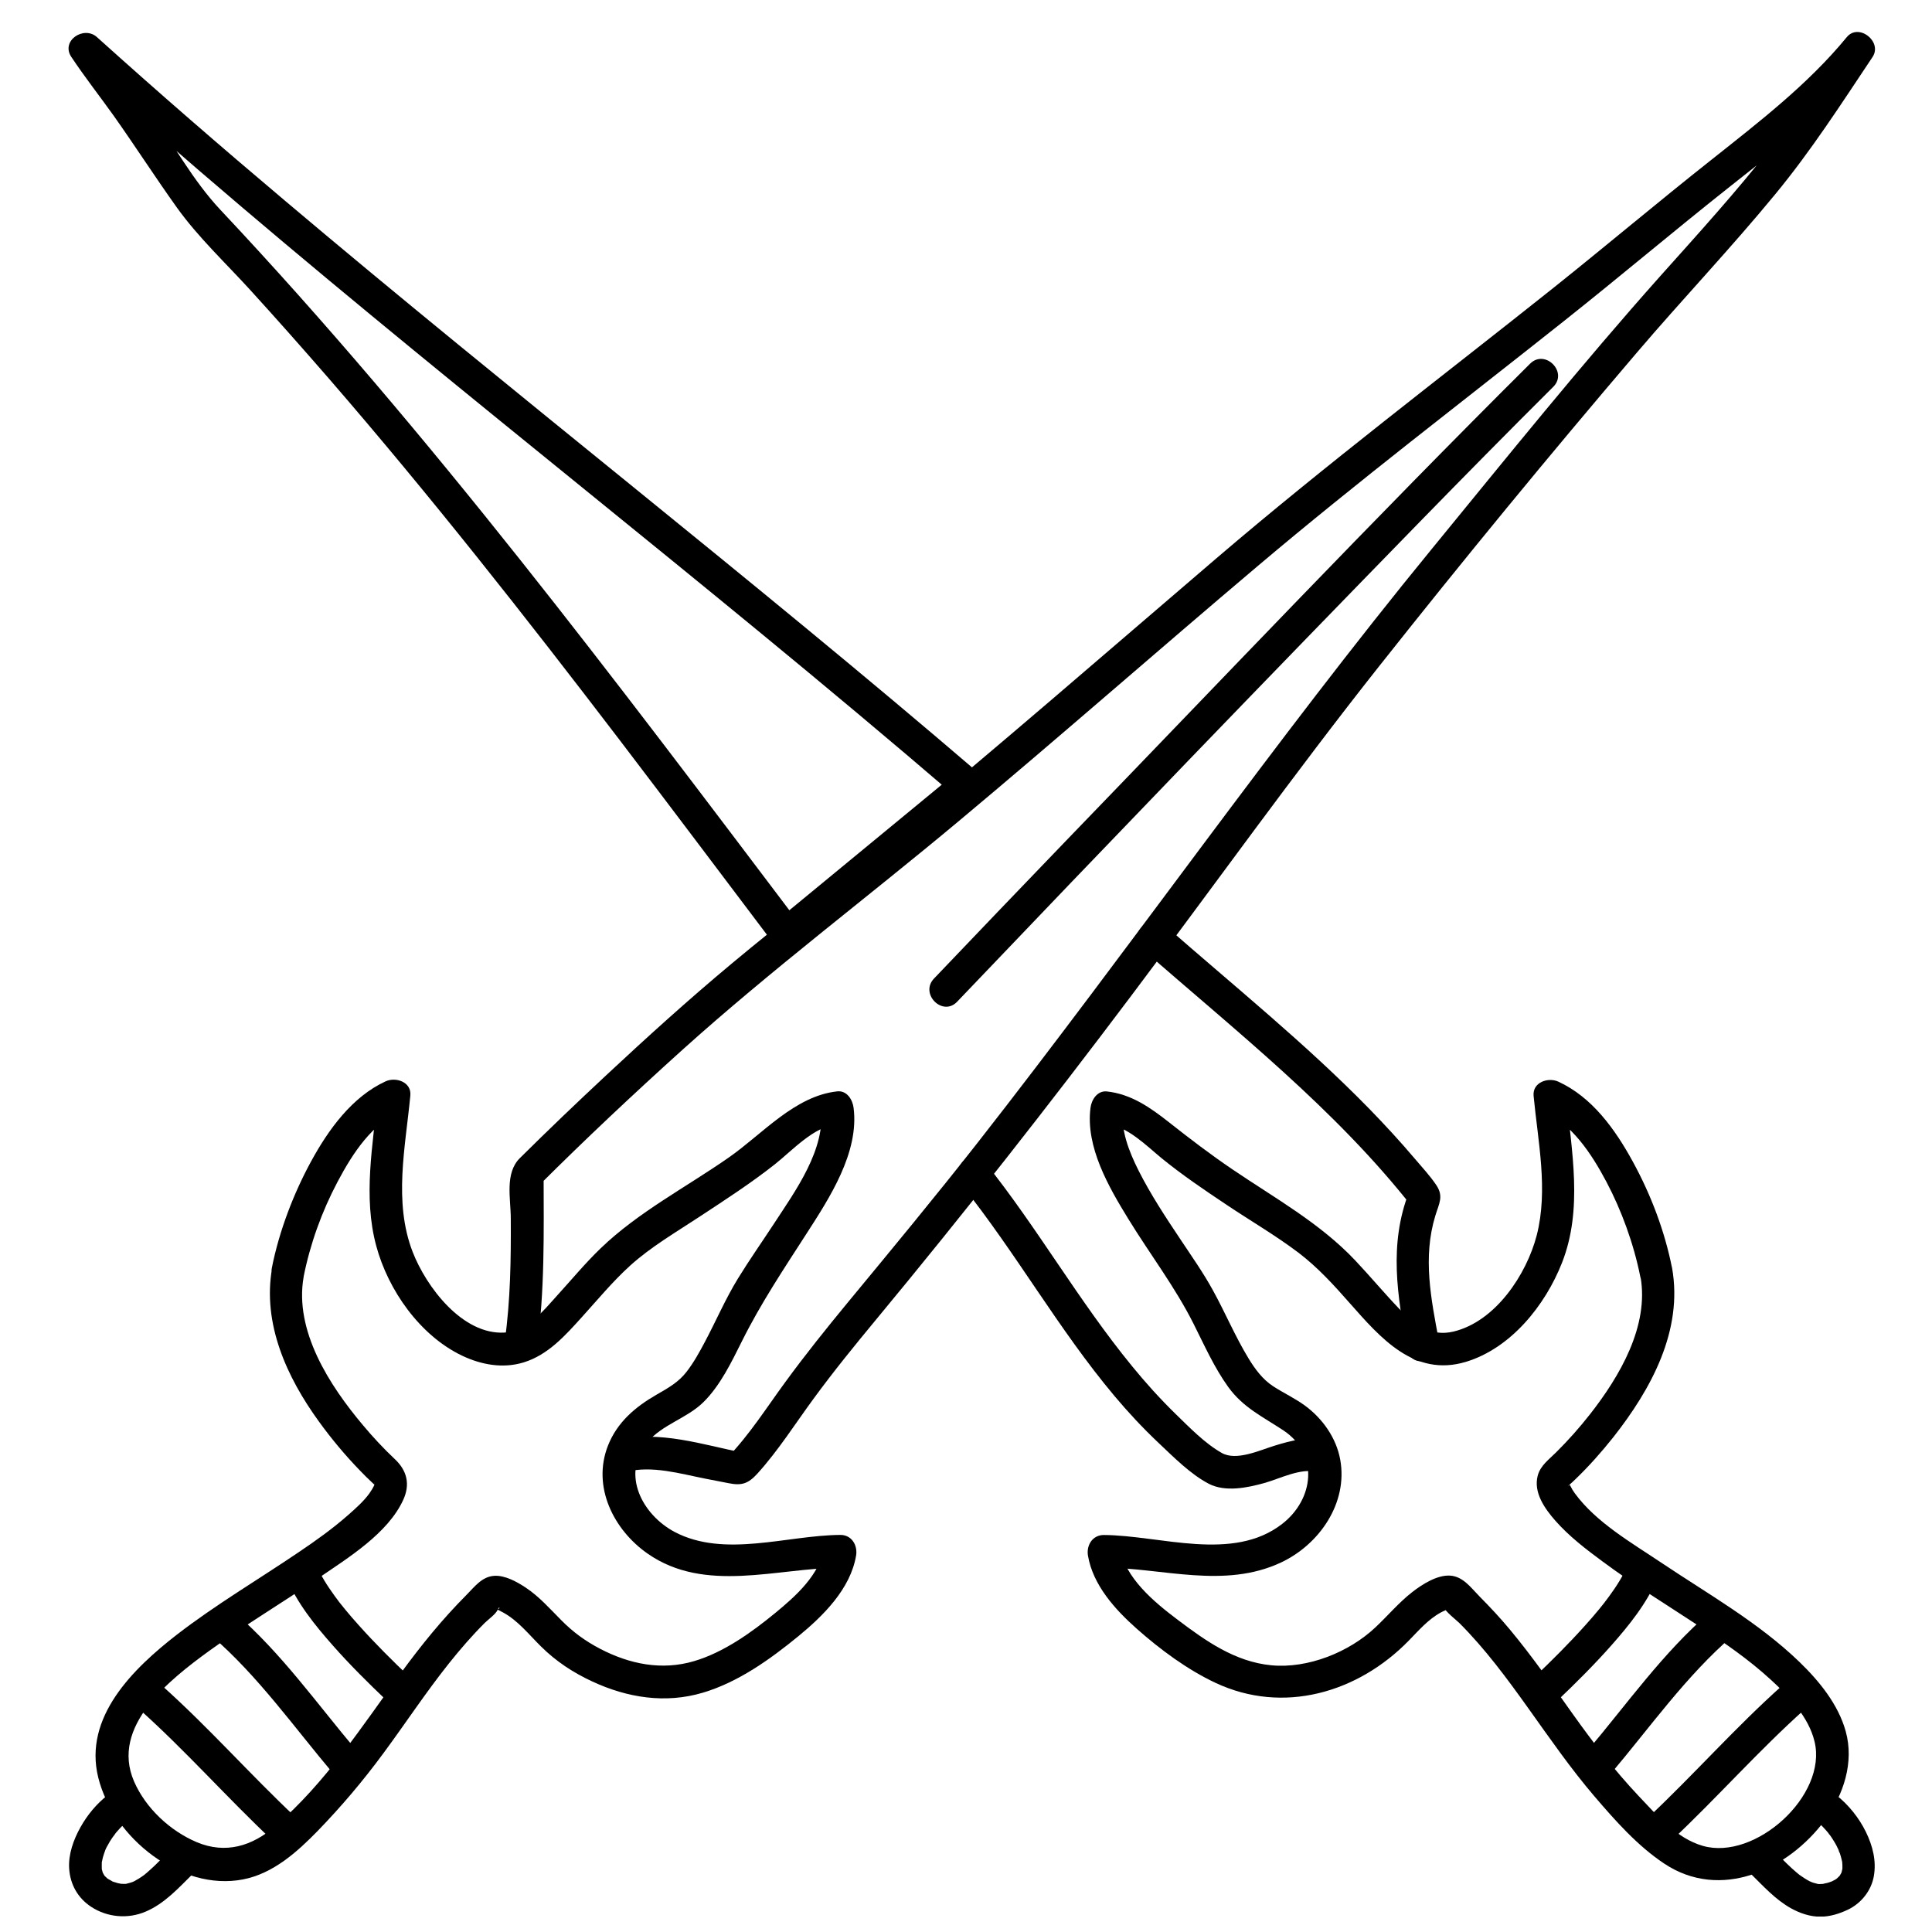
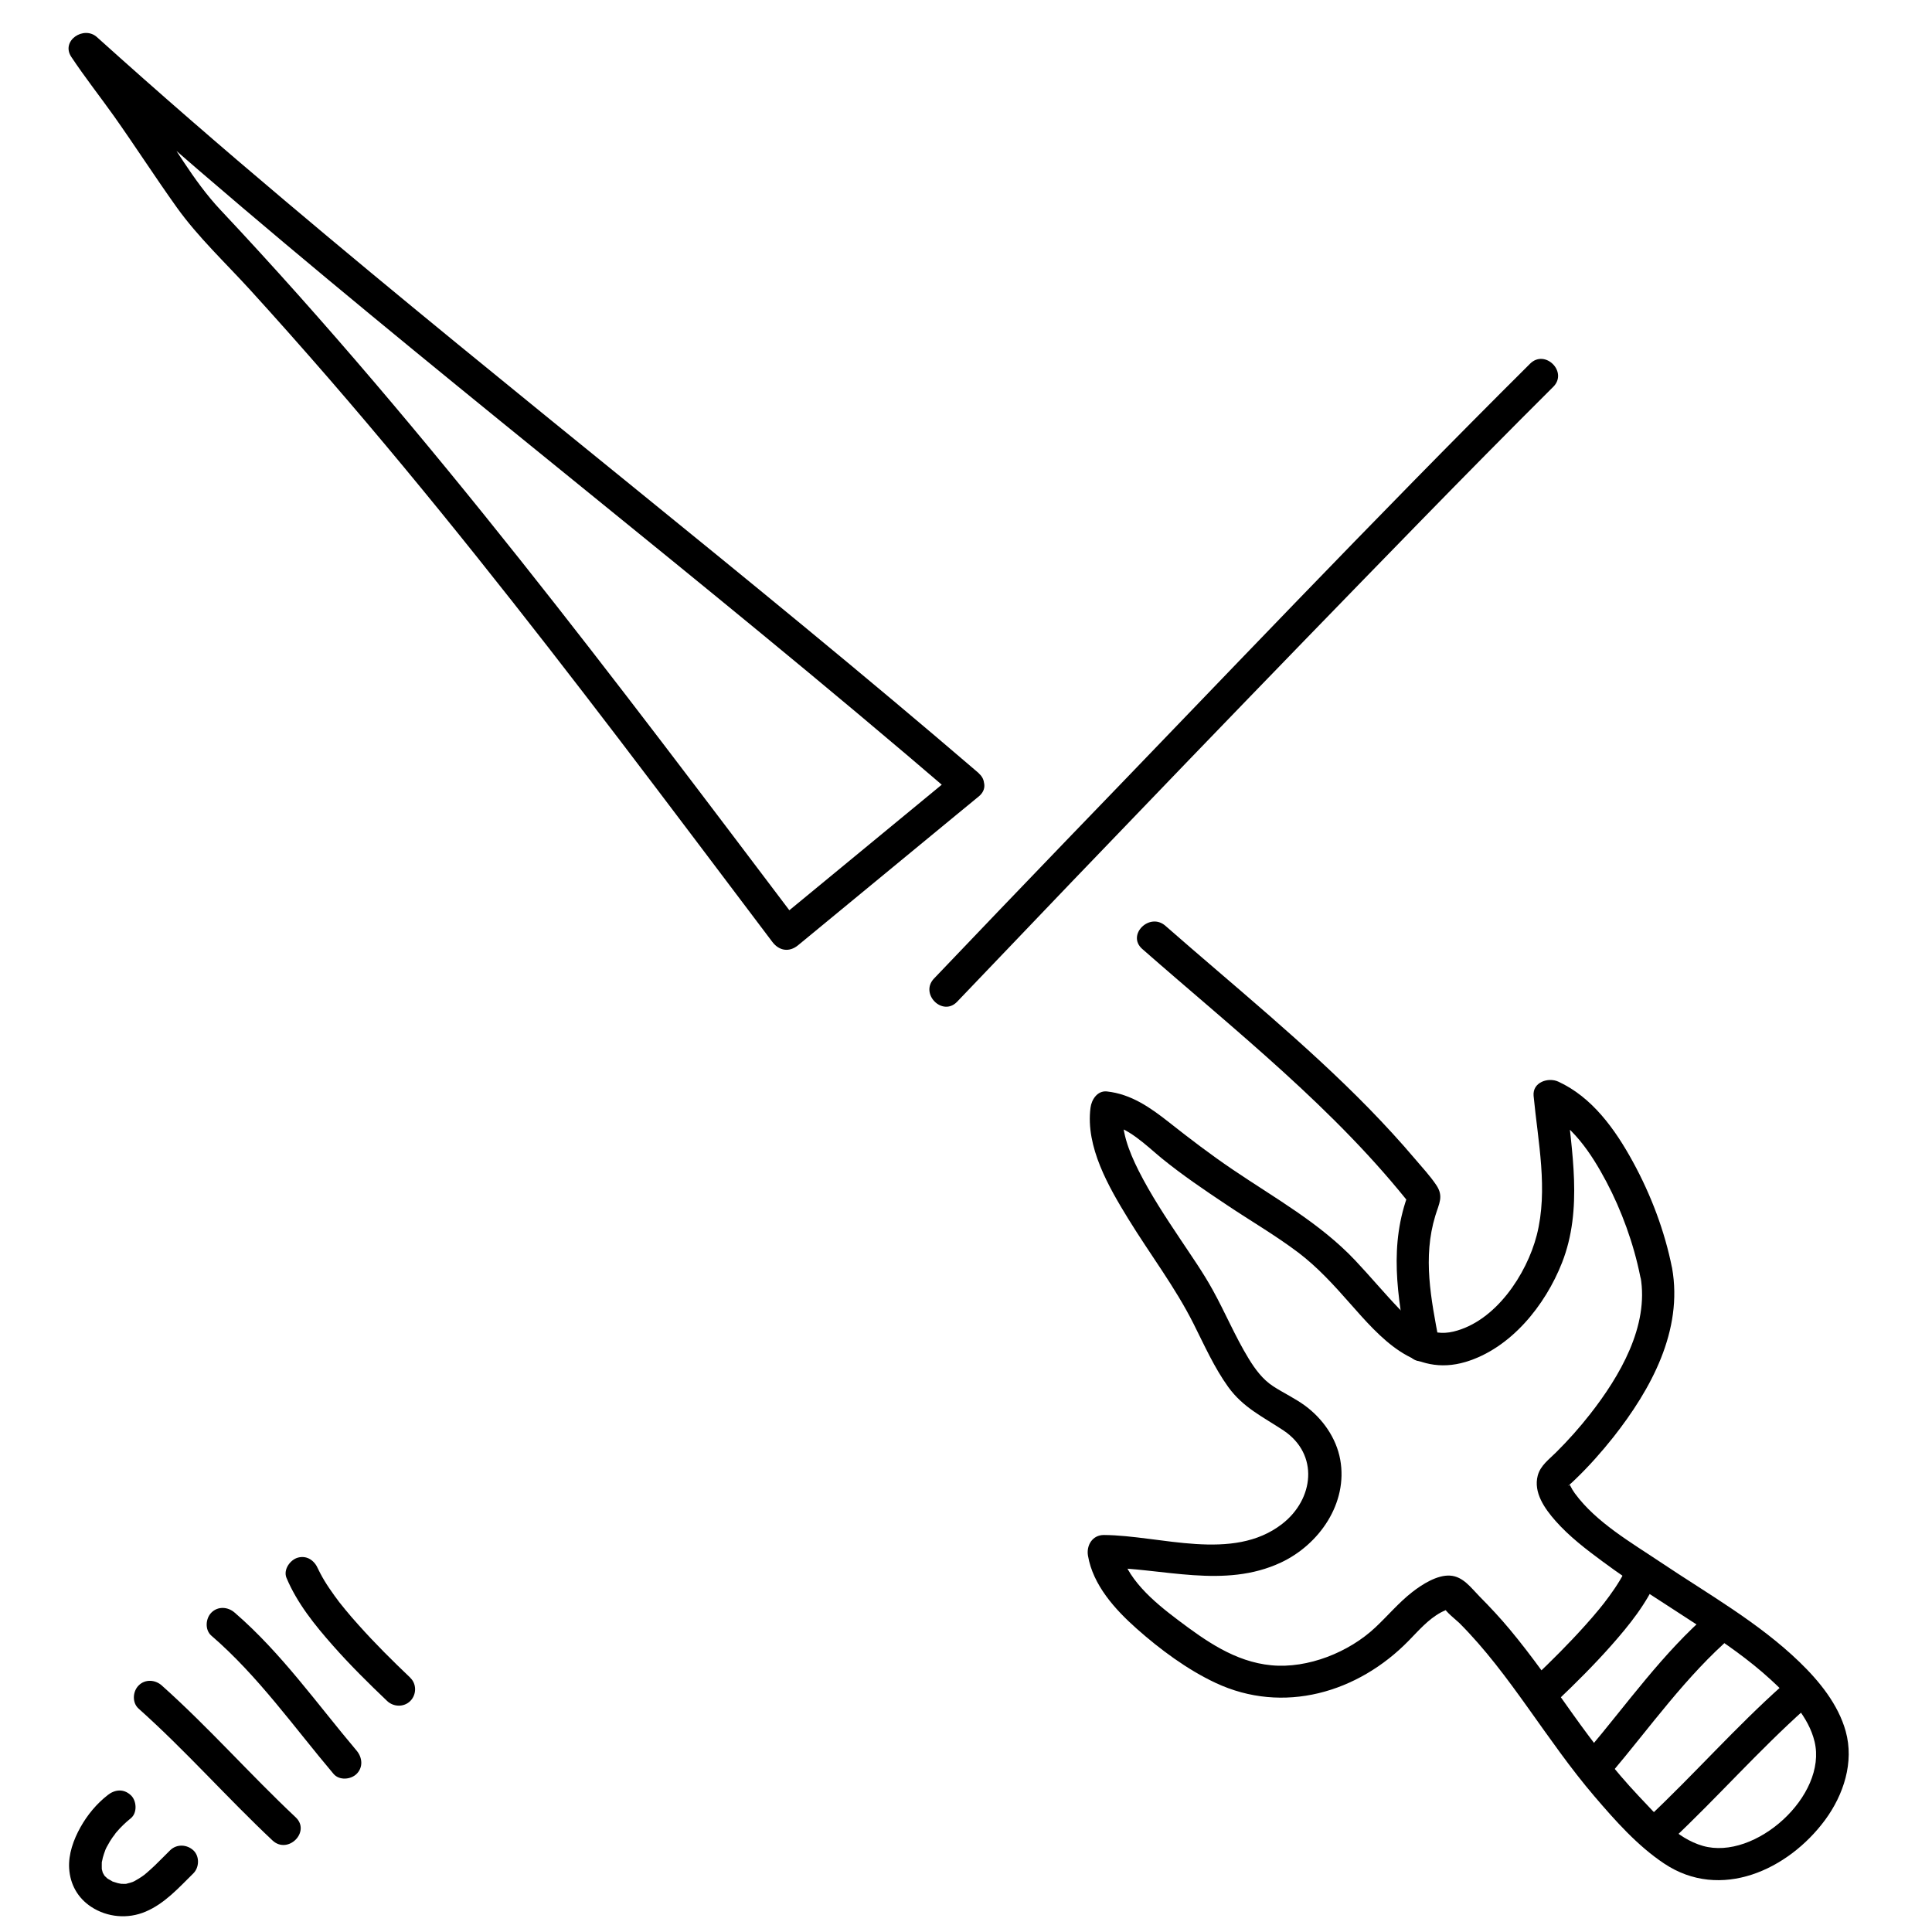
<svg xmlns="http://www.w3.org/2000/svg" width="800px" height="800px" version="1.1" viewBox="144 144 512 512">
  <defs>
    <clipPath id="b">
      <path d="m162 618h35v33.902h-35z" />
    </clipPath>
    <clipPath id="a">
-       <path d="m606 618h35v33.902h-35z" />
-     </clipPath>
+       </clipPath>
  </defs>
-   <path d="m286.24 501.63c2.172-15.453 1.852-30.934 1.824-46.504l-1.273 3.066c12.355-12.328 25.117-24.309 38.082-36 23.496-21.152 48.762-40.164 73.012-60.422 26.711-22.312 52.84-45.289 79.434-67.773s54.145-43.465 81.316-65.051c14.441-11.461 28.504-23.352 42.945-34.812 13.281-10.535 27.172-21.008 37.996-34.176l-6.828-5.266c-6.336 9.492-12.211 19.215-19.273 28.215-9.289 11.863-19.445 23.035-29.488 34.262-20.895 23.441-40.629 47.98-60.508 72.258-41.875 51.105-79.637 105.34-120.35 157.34-11.227 14.324-22.805 28.301-34.379 42.309-5.731 6.945-11.371 13.977-16.695 21.27-4.918 6.715-9.375 13.773-15.164 19.824l4.227-1.129c-10.562-2.113-22.688-6.137-33.395-3.356-5.41 1.391-3.125 9.781 2.316 8.363 6.684-1.734 14.207 0.492 20.777 1.793 2.082 0.406 4.168 0.809 6.25 1.215 3.473 0.695 5.18 0.172 7.641-2.519 5.555-6.137 9.984-13.168 14.844-19.793 5.297-7.234 10.938-14.18 16.641-21.066 23.238-28.039 45.664-56.633 67.543-85.715s43.176-58.891 65.832-87.508c22.66-28.621 44.969-55.762 68.18-82.965 12.066-14.152 24.887-27.637 36.691-41.988 9.551-11.574 17.508-23.961 25.812-36.402 2.691-4.051-3.676-9.086-6.828-5.266-10.301 12.559-23.441 22.629-36.086 32.672-14.008 11.082-27.664 22.602-41.613 33.742-29.863 23.785-60.309 46.852-89.332 71.68s-57.586 49.715-86.957 73.906c-13.746 11.344-27.926 22.168-41.613 33.598-11.344 9.461-22.312 19.387-33.105 29.457-7.754 7.234-15.426 14.555-22.949 22.023-4.051 4.023-2.402 10.766-2.402 16.062 0.059 10.824-0.086 21.645-1.59 32.383-0.316 2.344 0.578 4.629 3.039 5.356 2.027 0.578 5.008-0.723 5.356-3.039z" />
-   <path d="m224.46 482.36c1.734-8.738 4.832-17.305 9-25.176 4.168-7.871 9.172-15.367 17.16-19.043l-6.539-3.762c-1.246 13.195-3.906 26.711-0.375 39.789 3.152 11.719 11.547 23.73 22.715 29.082 5.094 2.43 10.852 3.5 16.379 1.793 6.453-1.996 10.996-7.117 15.367-11.953 4.371-4.832 8.16-9.434 12.762-13.629 5.586-5.062 12.184-8.883 18.461-13.023 6.769-4.457 13.629-8.883 19.996-13.918 4.629-3.676 10.273-9.953 16.496-10.621l-4.34-4.34c1.391 10.938-6.769 22.051-12.414 30.703-3.184 4.863-6.539 9.637-9.578 14.586-3.301 5.383-5.789 11.199-8.738 16.754-1.445 2.719-2.953 5.469-4.832 7.898-2.141 2.809-4.977 4.371-7.988 6.106-5.644 3.242-10.445 7.32-12.879 13.516-4.254 10.852 1.477 22.312 10.535 28.621 15.191 10.59 34.203 3.82 51.047 3.703l-4.195-5.5c-1.273 7.406-7.555 12.992-13.078 17.535-6.281 5.152-13.629 10.418-21.473 12.734-8.566 2.547-17.102 0.809-24.914-3.269-3.938-2.055-7.176-4.426-10.273-7.555-3.098-3.125-5.875-6.281-9.434-8.652-2.316-1.535-5.527-3.328-8.391-3.125-3.269 0.23-5.207 2.953-7.352 5.094-6.367 6.394-11.98 13.312-17.305 20.605-10.332 14.152-19.996 29.168-33.422 40.715-6.047 5.207-13.078 7.379-20.719 4.168-7.062-2.981-13.543-9.027-16.609-16.09-6.367-14.672 9.52-27.059 19.91-34.609 9.434-6.828 19.445-12.789 29.055-19.359 7.785-5.324 18.289-11.75 22.367-20.66 1.883-4.109 1.012-7.754-2.227-10.793-3.008-2.836-5.816-5.844-8.449-9-8.797-10.445-18.262-24.973-15.715-39.328 0.953-5.469-7.406-7.812-8.363-2.316-2.606 14.758 3.906 28.969 12.414 40.688 3.328 4.602 7.004 9 10.969 13.078 0.926 0.953 1.852 1.91 2.836 2.809 0.172 0.172 0.375 0.348 0.551 0.52 1.301 1.215 0.203-0.203 0.406-0.203 0.117 0-0.117 0.664-0.086 0.609-0.348 0.781-0.84 1.562-1.332 2.258-1.562 2.141-3.644 3.965-5.644 5.731-4.082 3.59-8.535 6.769-13.051 9.809-10.766 7.293-22.023 13.918-32.324 21.879-11.516 8.941-24.801 21.82-20.805 37.879 3.992 16.062 21.906 30.152 38.344 26.969 7.988-1.535 14.352-7.262 19.852-12.906 6.25-6.453 12.008-13.254 17.332-20.488 5.844-7.898 11.258-16.148 17.391-23.844 2.981-3.734 6.106-7.352 9.492-10.734 0.953-0.953 2.953-2.316 3.473-3.559 0.551-1.301 0.781 0.348-0.609-0.262-0.086-0.027 1.68 0.867 1.996 1.043 3.992 2.172 6.887 5.902 10.07 9.027 3.965 3.938 8.508 6.918 13.57 9.262 9.262 4.312 19.359 5.934 29.285 2.981 9.375-2.777 17.824-8.824 25.32-14.961 6.625-5.441 13.805-12.531 15.309-21.355 0.465-2.719-1.129-5.527-4.195-5.5-14.035 0.086-30.676 6.164-43.871-0.781-8.594-4.543-14.324-15.367-7.234-23.785 3.992-4.746 10.477-6.309 14.875-10.648 4.398-4.34 7.406-10.562 10.188-16.148 5.008-10.043 11.023-19.043 17.102-28.477s14.008-21.531 12.473-33.367c-0.262-2.113-1.766-4.629-4.34-4.34-11.258 1.215-19.852 11.344-28.707 17.508-11.316 7.898-24.047 14.496-34.004 24.105-4.082 3.938-7.699 8.305-11.516 12.5-3.82 4.195-7.871 9.461-13.918 9.809-11.199 0.664-20.805-12.184-24.367-21.387-5.121-13.254-1.91-27.781-0.609-41.438 0.348-3.59-3.848-4.977-6.539-3.762-8.941 4.109-15.223 12.879-19.793 21.27-4.57 8.391-8.422 18.348-10.359 28.129-1.102 5.469 7.262 7.785 8.363 2.316z" />
  <g clip-path="url(#b)">
    <path d="m172.57 619.7c-2.953 2.285-5.441 5.297-7.262 8.566-1.824 3.269-3.211 7.117-2.981 10.879 0.262 4.254 2.285 7.844 5.844 10.188 4.281 2.809 9.723 3.269 14.41 1.273 5.062-2.141 8.797-6.336 12.645-10.129 1.621-1.59 1.707-4.57 0-6.137-1.707-1.562-4.398-1.707-6.137 0-1.391 1.359-2.719 2.75-4.109 4.082-0.695 0.664-1.418 1.301-2.141 1.938-0.172 0.145-0.375 0.289-0.551 0.465 0.637-0.551 0.172-0.145 0 0-0.492 0.348-0.953 0.695-1.445 0.984-0.406 0.23-0.781 0.465-1.188 0.695-0.203 0.117-0.406 0.203-0.609 0.289 0.145-0.059 0.84-0.289 0.117-0.059-0.434 0.145-0.84 0.289-1.273 0.375-0.086 0-0.637 0.145-0.637 0.145 0-0.059 1.012-0.086 0 0-0.492 0-1.012 0-1.504-0.027 0.984 0.086-0.172-0.086-0.52-0.172-0.406-0.117-0.809-0.23-1.215-0.375-0.117-0.059-0.492-0.145-0.551-0.203 0.203 0.23 0.781 0.375 0.145 0-0.316-0.172-0.637-0.348-0.926-0.52-0.145-0.086-0.289-0.203-0.434-0.289-0.465-0.289 0.637 0.609 0.289 0.23-0.203-0.23-0.465-0.434-0.695-0.664-0.117-0.117-0.203-0.23-0.316-0.348-0.348-0.348 0.551 0.867 0.203 0.262-0.172-0.289-0.348-0.578-0.492-0.867-0.465-0.809 0.262 0.926 0 0-0.086-0.289-0.172-0.551-0.23-0.84-0.027-0.145-0.059-0.289-0.086-0.434-0.145-0.492 0.059 1.102 0.059 0.375 0-0.609-0.027-1.215 0-1.852 0.059-1.129-0.172 0.664 0-0.027 0.117-0.406 0.172-0.809 0.262-1.188 0.172-0.664 0.406-1.301 0.637-1.938 0.23-0.695-0.086 0.262-0.145 0.316 0.086-0.117 0.145-0.348 0.203-0.492 0.172-0.406 0.375-0.809 0.609-1.188 0.375-0.723 0.809-1.418 1.273-2.082 0.086-0.117 0.84-1.07 0.809-1.129 0 0-0.695 0.84-0.172 0.23 0.145-0.172 0.289-0.348 0.434-0.52 1.129-1.332 2.402-2.547 3.762-3.644 1.793-1.418 1.59-4.688 0-6.137-1.91-1.766-4.227-1.504-6.137 0z" />
  </g>
  <path d="m222.35 625.6c-12.098-11.371-23.094-23.875-35.477-34.93-1.734-1.562-4.426-1.734-6.137 0-1.59 1.59-1.766 4.57 0 6.137 12.387 11.055 23.383 23.555 35.477 34.93 4.082 3.82 10.215-2.316 6.137-6.137z" />
  <path d="m238.52 607.95c-10.477-12.387-19.996-25.957-32.352-36.605-1.766-1.535-4.398-1.734-6.137 0-1.562 1.562-1.793 4.602 0 6.137 12.355 10.648 21.879 24.223 32.352 36.605 1.504 1.793 4.57 1.562 6.137 0 1.766-1.766 1.504-4.34 0-6.137z" />
  <path d="m252.76 588.64c-4.746-4.516-9.406-9.145-13.773-14.035-1.188-1.301-2.316-2.633-3.445-3.992-0.578-0.695-1.129-1.391-1.68-2.082 0.406 0.52-0.406-0.52-0.375-0.52-0.262-0.348-0.52-0.695-0.781-1.043-0.953-1.332-1.883-2.664-2.719-4.051-0.348-0.578-0.695-1.188-1.012-1.793-0.172-0.316-0.316-0.637-0.492-0.953-0.117-0.203-0.609-1.391-0.172-0.348-0.898-2.172-2.863-3.703-5.356-3.039-2.027 0.551-3.938 3.152-3.039 5.356 2.836 6.742 7.496 12.5 12.297 17.941 4.543 5.152 9.434 9.984 14.383 14.699 1.707 1.621 4.457 1.68 6.137 0 1.68-1.68 1.707-4.516 0-6.137z" />
  <path d="m549.49 240.38c-41.672 41.438-82.098 84.121-122.93 126.37-11.719 12.152-23.383 24.367-35.043 36.578-3.848 4.051 2.285 10.188 6.137 6.137 40.656-42.625 81.547-85.078 122.67-127.24 11.691-11.98 23.441-23.902 35.305-35.711 3.965-3.938-2.172-10.07-6.137-6.137z" />
  <path d="m525.33 499.34c-2.082-11.082-4.34-22.078-0.953-33.164 0.984-3.242 2.258-5.121 0.262-8.102-1.648-2.461-3.762-4.719-5.672-6.973-3.848-4.543-7.898-8.941-12.066-13.227-16.93-17.332-35.855-32.555-54.055-48.527-4.195-3.676-10.359 2.43-6.137 6.137 24.887 21.848 51.25 42.48 71.797 68.699l-1.129-4.227c-5.356 13.891-3.066 27.461-0.406 41.672 1.043 5.5 9.406 3.152 8.363-2.316z" />
-   <path d="m398.84 458.02c14.383 17.969 25.668 38.258 40.484 55.906 3.644 4.34 7.523 8.508 11.633 12.387s8.566 8.391 13.398 10.91c4.398 2.258 10.215 1.043 14.699-0.203 4.227-1.188 9.551-4.023 14.035-2.953 5.441 1.332 7.754-7.031 2.316-8.363-4.66-1.129-9.262 0.059-13.715 1.445-3.879 1.188-10.012 4.082-13.891 1.91-4.543-2.574-8.625-6.828-12.355-10.445-4.051-3.965-7.844-8.16-11.43-12.559-14.121-17.219-25.117-36.75-39.066-54.145-3.5-4.371-9.605 1.824-6.137 6.137z" />
  <path d="m403.41 348.92c-60.367-51.797-123.28-100.5-184.02-151.84-16.785-14.152-33.367-28.531-49.688-43.234-3.473-3.152-9.664 0.957-6.801 5.238 3.559 5.356 7.523 10.391 11.258 15.625 5.672 8.016 10.996 16.293 16.727 24.309 5.644 7.871 12.879 14.645 19.418 21.82 7.062 7.754 14.008 15.598 20.863 23.496 26.824 30.965 52.145 63.172 77.004 95.727 13.57 17.797 27.027 35.711 40.512 53.562 1.793 2.371 4.484 2.809 6.828 0.867l41.902-34.523 5.988-4.918c4.312-3.559-1.852-9.664-6.137-6.137l-41.902 34.523-5.988 4.918 6.828 0.867c-49.102-64.957-97.922-130.18-153.8-189.62-7.207-7.668-12.5-17.391-18.492-26.016-4.426-6.367-9.23-12.414-13.543-18.867l-6.828 5.266c58.656 52.84 120.9 101.46 181.82 151.58 17.422 14.324 34.727 28.793 51.855 43.492 4.227 3.617 10.391-2.488 6.137-6.137z" />
  <path d="m587.11 480.04c-1.938-9.781-5.586-19.387-10.359-28.129-4.773-8.738-10.852-17.16-19.793-21.27-2.664-1.215-6.859 0.145-6.539 3.762 1.156 12.125 3.906 24.887 0.84 36.926-2.691 10.418-10.938 22.891-22.078 25.551-6.019 1.445-10.418-1.91-14.383-6.047s-7.699-8.625-11.66-12.82c-9.348-9.898-21.297-16.496-32.469-24.078-5.816-3.938-11.316-8.133-16.812-12.473-4.949-3.906-10.07-7.523-16.523-8.219-2.547-0.262-4.082 2.227-4.34 4.34-1.332 10.359 4.805 20.949 10.012 29.43 5.731 9.348 12.414 18.059 17.332 27.867 2.836 5.644 5.441 11.516 9.145 16.668 3.965 5.5 9.172 7.898 14.672 11.547 9.461 6.336 8.043 18.23-0.348 24.742-13.109 10.215-32.324 3.039-47.285 2.953-3.039 0-4.66 2.777-4.195 5.5 1.332 7.785 7.176 14.238 12.879 19.301 6.191 5.5 13.398 10.852 20.922 14.383 17.941 8.422 37.734 2.633 51.219-11.199 2.633-2.691 5.152-5.644 8.508-7.465 0.695-0.375 1.445-0.637 2.141-1.012-0.262 0.117-1.215-0.375-1.215-0.23 0 0.781 3.445 3.531 3.938 4.023 6.887 6.887 12.645 14.699 18.289 22.602 5.644 7.898 11.199 15.945 17.535 23.352 5.469 6.394 11.43 13.137 18.492 17.824 14.934 9.953 32.844 1.68 42.625-11.547 4.918-6.684 7.754-15.309 5.469-23.527-1.996-7.148-7.004-13.281-12.242-18.348-10.879-10.504-24.223-18-36.691-26.363-7.844-5.266-17.16-10.59-22.832-18.316-0.203-0.289-0.434-0.637-0.637-0.953-0.117-0.172-0.84-1.621-0.637-1.102-0.664-1.648 0.059 0.203-0.406 0-0.117-0.059 0.262-0.23 0.754-0.695 0.348-0.316 0.695-0.637 1.043-0.984 3.617-3.473 6.973-7.262 10.098-11.199 9.953-12.645 18.492-28.215 15.539-44.824-0.984-5.5-9.348-3.152-8.363 2.316 2.316 13.137-5.555 26.449-13.312 36.375-2.809 3.59-5.844 7.004-9.086 10.215-1.852 1.852-4.109 3.445-4.832 6.106-1.215 4.516 1.883 8.824 4.688 12.008 3.617 4.109 8.074 7.523 12.473 10.766 8.305 6.164 17.133 11.574 25.754 17.246 6.57 4.312 13.078 8.797 18.867 14.121 4.805 4.398 10.012 9.84 11.574 16.379 3.445 14.324-15.742 31.602-29.602 27.637-7.004-1.996-12.27-8.219-17.102-13.312-6.367-6.769-11.98-14.062-17.363-21.617-5.383-7.555-10.734-15.277-16.695-22.426-2.547-3.066-5.238-5.934-8.043-8.77-2.227-2.258-4.312-5.266-7.754-5.5-3.445-0.23-7.438 2.316-10.07 4.371-3.559 2.777-6.453 6.25-9.754 9.348-7.004 6.598-17.914 10.969-27.578 10.043-9.664-0.926-17.449-6.512-24.715-11.98-6.367-4.805-14.094-11.141-15.512-19.418l-4.195 5.5c15.684 0.117 31.949 5.699 46.965-1.332 10.188-4.773 17.797-15.77 15.715-27.258-1.043-5.789-4.688-10.91-9.375-14.352-2.664-1.938-5.672-3.328-8.422-5.121-2.75-1.793-4.746-4.484-6.512-7.379-3.559-5.844-6.191-12.184-9.492-18.145-2.547-4.629-5.613-8.973-8.535-13.371-3.965-5.934-7.898-11.895-11.113-18.262-2.574-5.152-4.832-10.793-4.109-16.668l-4.34 4.34c5.469 0.578 10.535 5.758 14.555 9.059 5.5 4.484 11.371 8.449 17.277 12.387 6.309 4.227 12.934 8.074 18.984 12.645 5.062 3.848 9.375 8.566 13.57 13.34 8.133 9.203 17.102 19.68 30.73 15.625 12.008-3.59 21.125-15.02 25.551-26.277 5.613-14.266 2.519-29.574 1.129-44.305l-6.539 3.762c7.988 3.676 13.168 11.516 17.16 19.043 3.992 7.523 7.262 16.438 9 25.176 1.102 5.469 9.461 3.152 8.363-2.316z" />
  <g clip-path="url(#a)">
-     <path d="m624.5 625.83c1.188 0.926 2.316 1.969 3.328 3.125 0.23 0.262 0.492 0.551 0.723 0.84 0 0 0.316 0.434 0.348 0.434-0.172 0-0.551-0.723-0.172-0.23 0.465 0.664 0.953 1.359 1.359 2.055 0.375 0.609 0.723 1.246 1.012 1.91 0.086 0.172 0.145 0.316 0.23 0.492 0.172 0.375-0.059 0.375-0.117-0.316 0.027 0.348 0.289 0.754 0.406 1.102 0.23 0.664 0.375 1.359 0.551 2.055 0 0.059 0.117 0.465 0.086 0.465 0 0-0.117-1.188-0.059-0.434 0 0.348 0.059 0.695 0.059 1.043v0.926c0 0.984 0.23-0.984 0-0.059-0.059 0.289-0.117 0.578-0.203 0.867-0.027 0.145-0.117 0.289-0.145 0.406-0.117 0.492 0.492-0.953 0.145-0.316-0.172 0.289-0.316 0.578-0.492 0.867-0.465 0.809 0.664-0.664 0 0-0.23 0.23-0.434 0.434-0.664 0.664-0.117 0.117-0.578 0.434-0.027 0.059 0.609-0.434-0.027 0-0.172 0.117-0.289 0.203-0.609 0.375-0.926 0.52 0.027 0-0.492 0.262-0.492 0.23 0-0.027 0.898-0.316 0.23-0.086-0.406 0.145-0.781 0.289-1.188 0.406-0.316 0.086-1.938 0.375-0.84 0.262-0.434 0.027-0.898 0.059-1.332 0.059-0.145 0-0.52 0-0.664-0.059 0.754 0.316 0.492 0.086 0.172 0-0.434-0.117-0.867-0.203-1.273-0.348-0.203-0.059-0.406-0.145-0.637-0.23 1.012 0.375 0-0.027-0.203-0.117-0.926-0.492-1.793-1.07-2.664-1.68-0.664-0.465-0.086-0.086 0 0-0.289-0.23-0.551-0.465-0.84-0.695-0.406-0.348-0.809-0.723-1.215-1.07-1.648-1.504-3.184-3.125-4.773-4.719-1.59-1.59-4.543-1.734-6.137 0-1.59 1.734-1.734 4.426 0 6.137 3.356 3.301 6.598 6.918 10.766 9.23 2.371 1.301 5.008 2.199 7.727 2.199 2.574 0 5.121-0.809 7.406-1.91 3.445-1.68 6.106-5.008 6.769-8.824 0.723-4.082-0.316-8.074-2.113-11.75-1.793-3.676-4.602-7.207-7.871-9.754-1.793-1.391-4.426-1.883-6.137 0-1.418 1.562-1.91 4.66 0 6.137z" />
-   </g>
+     </g>
  <path d="m587 631.73c12.098-11.371 23.094-23.875 35.477-34.93 1.734-1.562 1.59-4.543 0-6.137-1.734-1.734-4.371-1.562-6.137 0-12.387 11.055-23.383 23.555-35.477 34.93-4.082 3.82 2.055 9.953 6.137 6.137z" />
  <path d="m570.85 614.08c10.477-12.387 19.996-25.957 32.352-36.605 1.766-1.535 1.562-4.57 0-6.137-1.766-1.766-4.371-1.535-6.137 0-12.355 10.648-21.879 24.223-32.352 36.605-1.504 1.793-1.766 4.371 0 6.137 1.562 1.562 4.629 1.793 6.137 0z" />
  <path d="m556.61 594.78c4.977-4.719 9.84-9.578 14.383-14.699 4.805-5.441 9.461-11.199 12.297-17.941 0.898-2.172-0.984-4.773-3.039-5.356-2.519-0.695-4.426 0.867-5.356 3.039 0.406-0.984 0 0-0.117 0.203-0.145 0.316-0.316 0.637-0.465 0.953-0.348 0.664-0.723 1.301-1.102 1.938-0.84 1.391-1.766 2.75-2.719 4.051-0.262 0.348-0.52 0.695-0.781 1.043-0.086 0.117-0.809 1.043-0.375 0.52-0.52 0.637-1.012 1.273-1.535 1.91-1.156 1.418-2.371 2.809-3.59 4.168-4.371 4.891-9.027 9.52-13.773 14.035-1.707 1.621-1.621 4.516 0 6.137s4.426 1.621 6.137 0z" />
</svg>